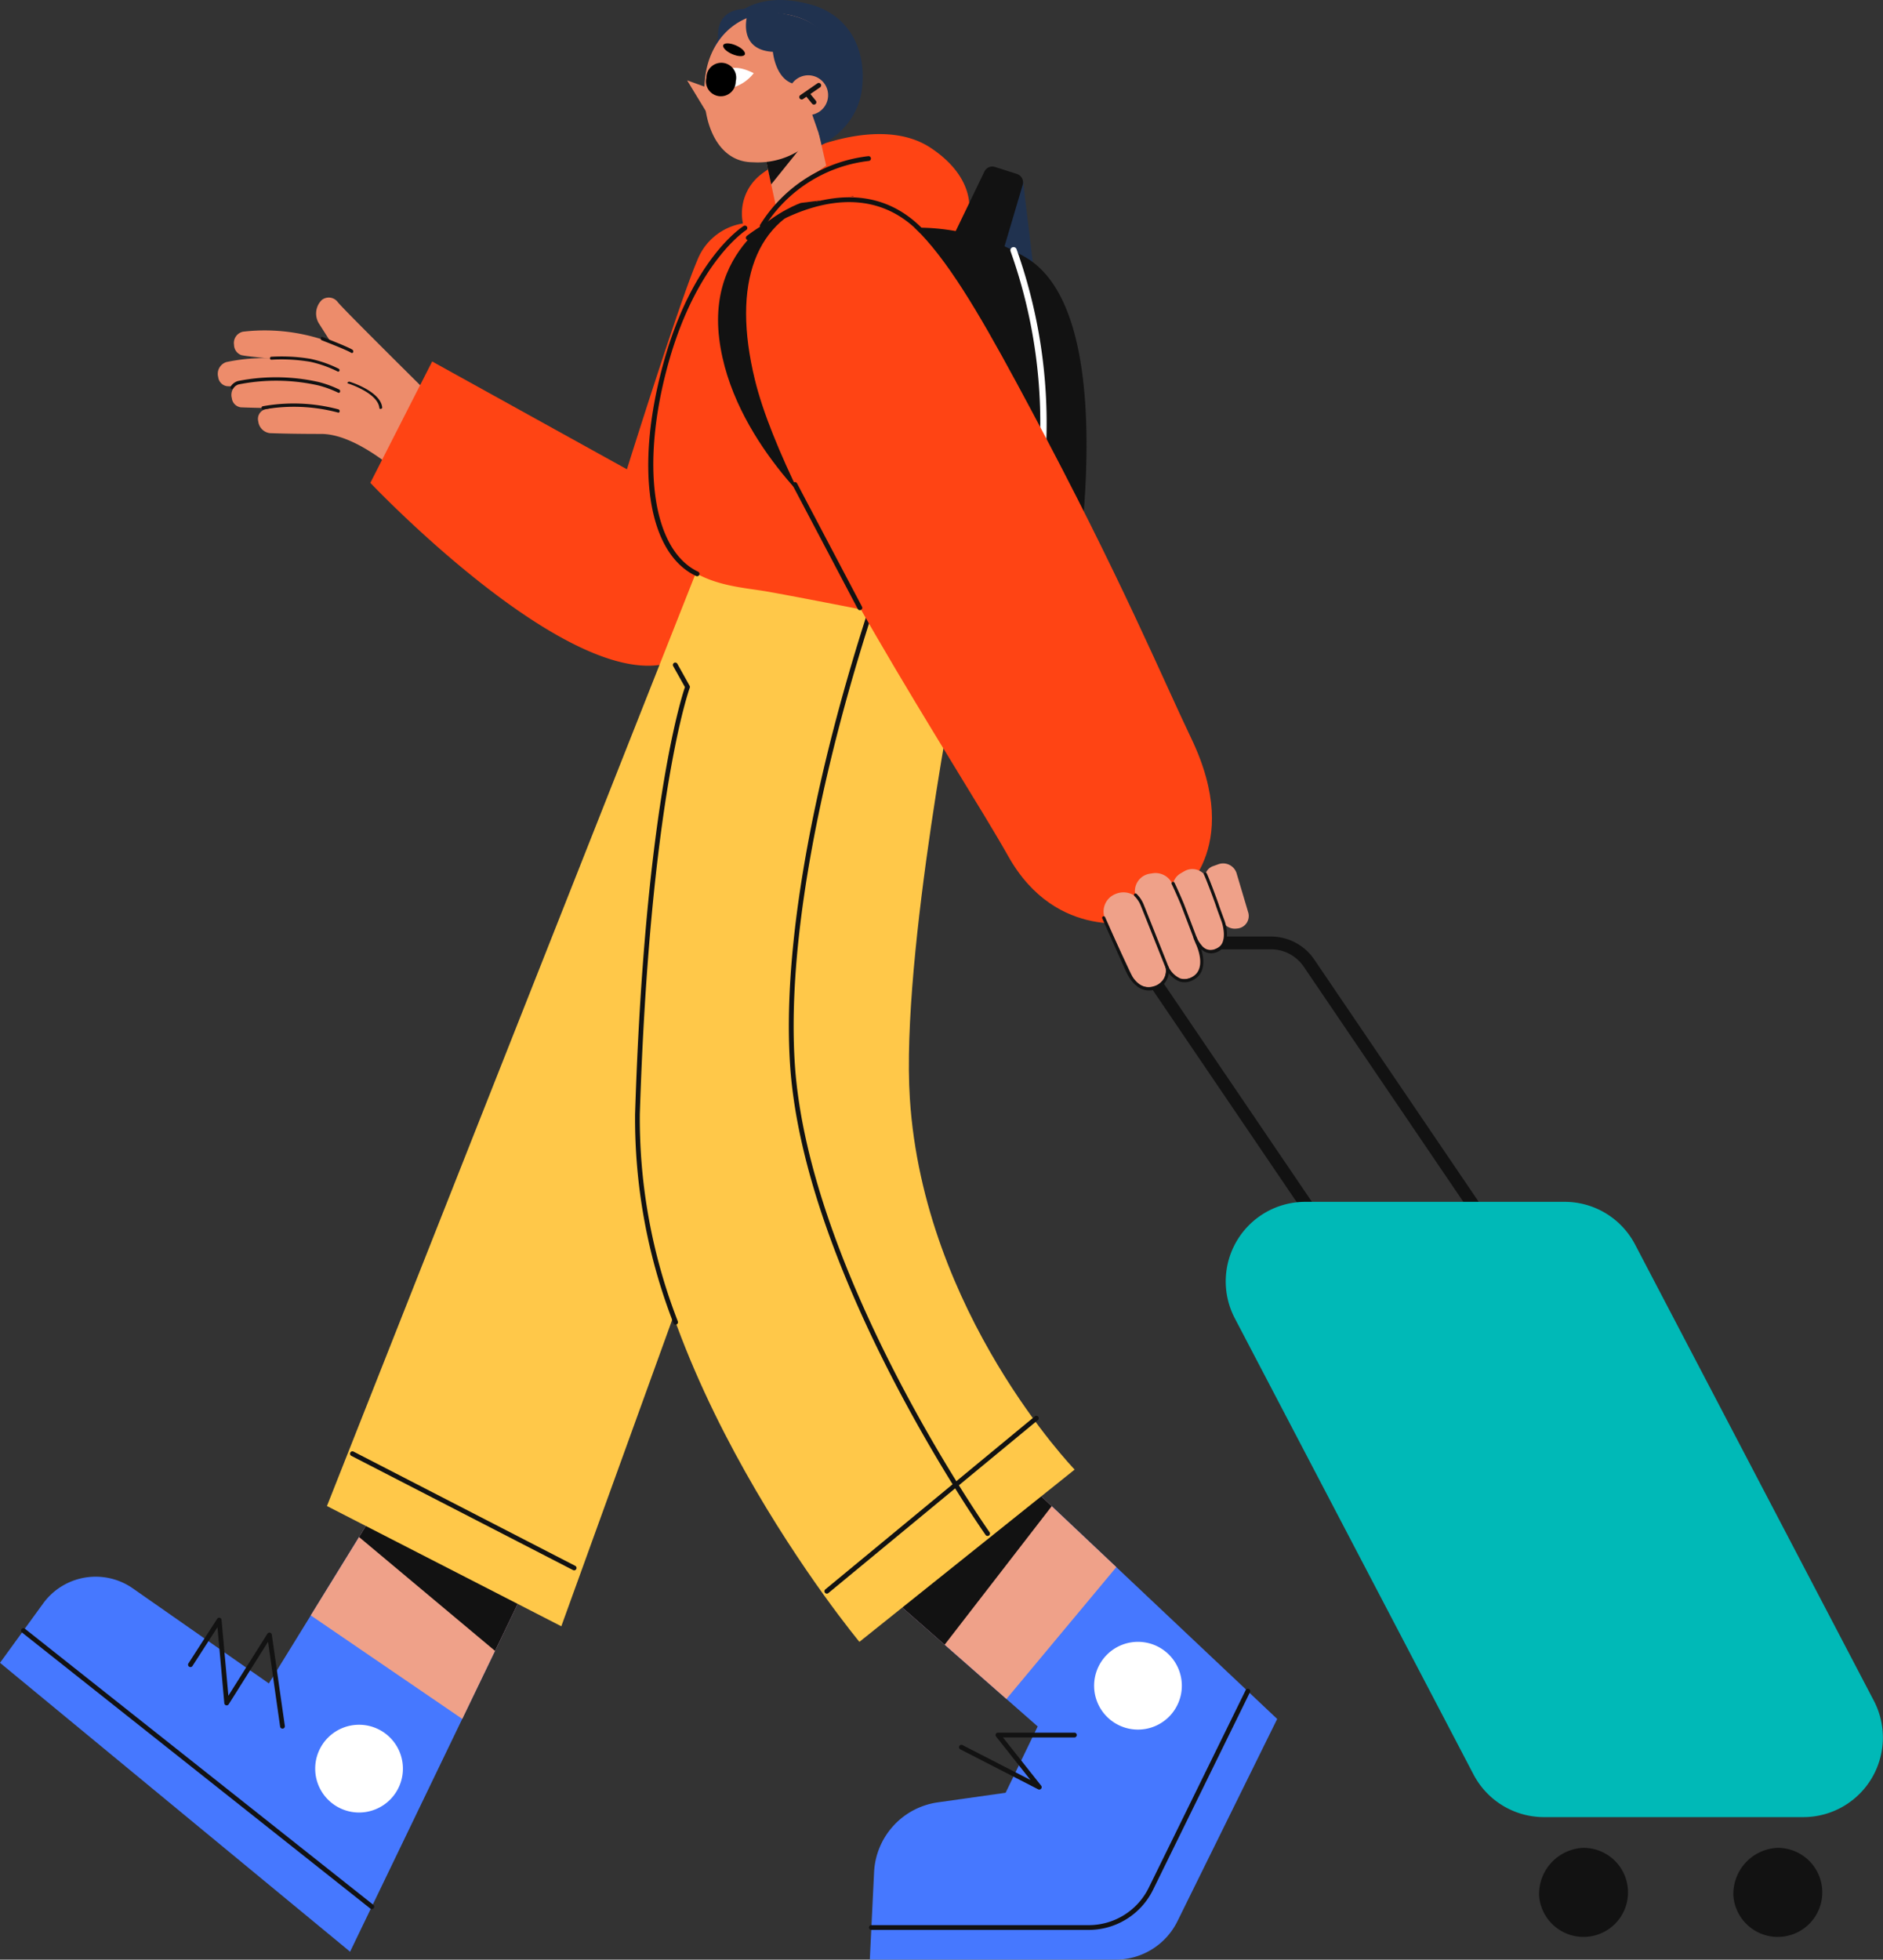
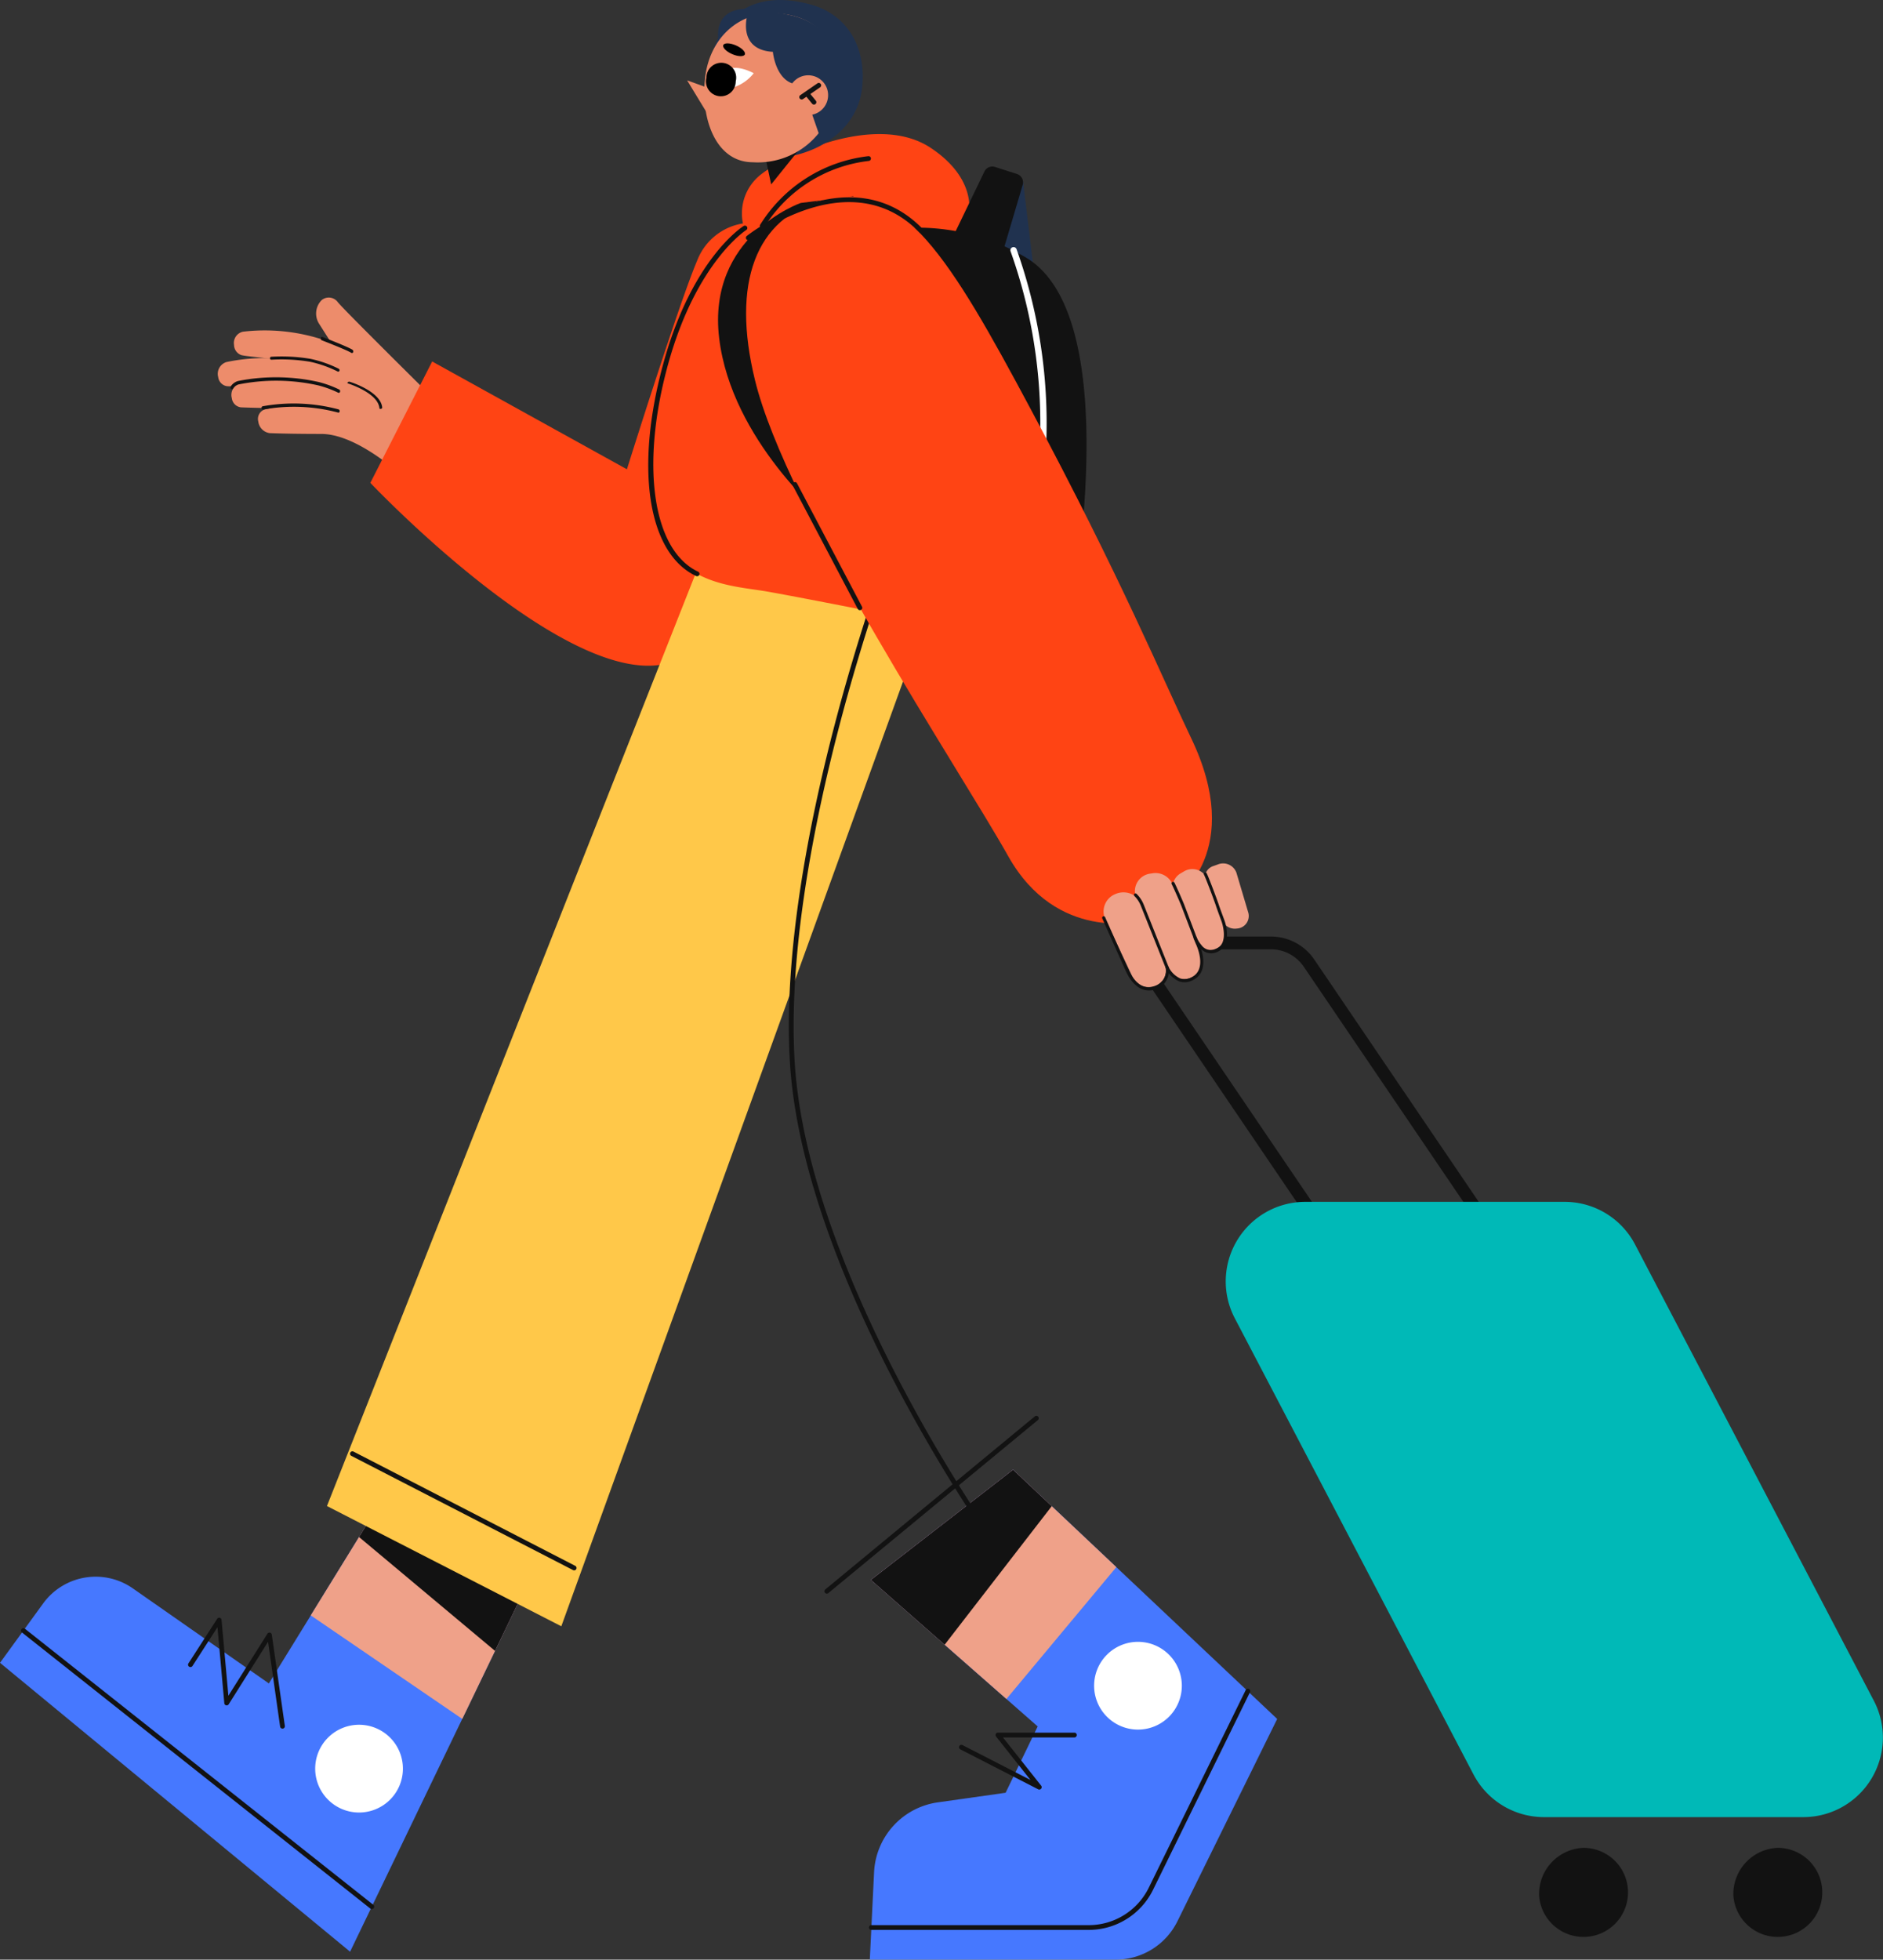
<svg xmlns="http://www.w3.org/2000/svg" width="163.403" height="169.976" viewBox="0 0 163.403 169.976">
  <rect x="0" y="0" width="163.403" height="169.976" fill="#333333" stroke="none" />
  <g id="イラスト02" transform="translate(81.702 84.988)">
    <g id="グループ_3649" data-name="グループ 3649" transform="translate(-81.702 -84.988)">
      <g id="グループ_3578" data-name="グループ 3578" transform="translate(18.912 25.804)">
        <g id="グループ_3532" data-name="グループ 3532" transform="translate(3.478 9.32)">
          <g id="グループ_3531" data-name="グループ 3531">
            <g id="グループ_3530" data-name="グループ 3530">
              <g id="グループ_3529" data-name="グループ 3529">
                <g id="グループ_3528" data-name="グループ 3528">
                  <path id="パス_3498" data-name="パス 3498" d="M54.3,70.863s-4.673-4.812-8.312-4.812c-2.175,0-3.638-.038-4.462-.069a1.153,1.153,0,0,1-1-1.009h0a.866.866,0,0,1,.556-1.045,15.989,15.989,0,0,1,7.006,0c3.339.789,8.429,5.148,8.429,5.148Z" transform="translate(-40.502 -63.537)" fill="#ed8c6b" />
                </g>
              </g>
            </g>
          </g>
        </g>
        <g id="グループ_3537" data-name="グループ 3537" transform="translate(1.182 7.089)">
          <g id="グループ_3536" data-name="グループ 3536">
            <g id="グループ_3535" data-name="グループ 3535">
              <g id="グループ_3534" data-name="グループ 3534">
                <g id="グループ_3533" data-name="グループ 3533">
                  <path id="パス_3499" data-name="パス 3499" d="M49.381,66.069s-3.947-4.055-7.585-4.054c-2.341,0-3.858-.044-4.641-.076a.905.905,0,0,1-.783-.792h0a1.068,1.068,0,0,1,.7-1.3,15.981,15.981,0,0,1,6.827.04c3.34.79,8.43,5.149,8.43,5.149Z" transform="translate(-36.348 -59.501)" fill="#ed8c6b" />
                </g>
              </g>
            </g>
          </g>
        </g>
        <g id="グループ_3542" data-name="グループ 3542" transform="translate(0 5.257)">
          <g id="グループ_3541" data-name="グループ 3541">
            <g id="グループ_3540" data-name="グループ 3540">
              <g id="グループ_3539" data-name="グループ 3539">
                <g id="グループ_3538" data-name="グループ 3538">
                  <path id="パス_3500" data-name="パス 3500" d="M47.243,62.755S43.3,58.7,39.658,58.7c-2.342,0-3.859-.044-4.642-.076a.9.9,0,0,1-.782-.791h0a1.069,1.069,0,0,1,.7-1.3,15.978,15.978,0,0,1,6.826.041c3.34.789,8.43,5.148,8.43,5.148Z" transform="translate(-34.21 -56.186)" fill="#ed8c6b" />
                </g>
              </g>
            </g>
          </g>
        </g>
        <g id="グループ_3547" data-name="グループ 3547" transform="translate(1.394 2.87)">
          <g id="グループ_3546" data-name="グループ 3546">
            <g id="グループ_3545" data-name="グループ 3545">
              <g id="グループ_3544" data-name="グループ 3544">
                <g id="グループ_3543" data-name="グループ 3543">
                  <path id="パス_3501" data-name="パス 3501" d="M54.473,65.368S45.854,55.289,42.431,54.663c-2.205-.4-4.31-.5-5.043-.662a.944.944,0,0,1-.652-.881h0a1,1,0,0,1,.779-1.155,16.283,16.283,0,0,1,7.609.929c3.059,1.322,11.391,9.746,11.391,9.746Z" transform="translate(-36.732 -51.869)" fill="#ed8c6b" />
                </g>
              </g>
            </g>
          </g>
        </g>
        <g id="グループ_3552" data-name="グループ 3552" transform="translate(8.522)">
          <g id="グループ_3551" data-name="グループ 3551">
            <g id="グループ_3550" data-name="グループ 3550">
              <g id="グループ_3549" data-name="グループ 3549">
                <g id="グループ_3548" data-name="グループ 3548">
                  <path id="パス_3502" data-name="パス 3502" d="M52.028,52.332,49.9,48.981a1.646,1.646,0,0,1,.216-2.086h0a.971.971,0,0,1,1.4.2c.681.824,8.933,8.966,8.933,8.966l3.813,5.7L53.711,56.924Z" transform="translate(-49.626 -46.677)" fill="#ed8c6b" />
                </g>
              </g>
            </g>
          </g>
        </g>
        <g id="グループ_3557" data-name="グループ 3557" transform="translate(3.781 9.197)">
          <g id="グループ_3556" data-name="グループ 3556">
            <g id="グループ_3555" data-name="グループ 3555">
              <g id="グループ_3554" data-name="グループ 3554">
                <g id="グループ_3553" data-name="グループ 3553">
                  <path id="パス_3503" data-name="パス 3503" d="M47.82,63.912a.184.184,0,0,1,.01.078c-.007.077-.062.126-.125.109a14.929,14.929,0,0,0-6.512-.263.149.149,0,0,1-.061-.281,15.123,15.123,0,0,1,6.6.265A.143.143,0,0,1,47.82,63.912Z" transform="translate(-41.05 -63.313)" fill="#121212" />
                </g>
              </g>
            </g>
          </g>
        </g>
        <g id="グループ_3562" data-name="グループ 3562" transform="translate(1.085 6.92)">
          <g id="グループ_3561" data-name="グループ 3561">
            <g id="グループ_3560" data-name="グループ 3560">
              <g id="グループ_3559" data-name="グループ 3559">
                <g id="グループ_3558" data-name="グループ 3558">
                  <path id="パス_3504" data-name="パス 3504" d="M45.683,60.345a.181.181,0,0,1,0,.107.112.112,0,0,1-.156.083A9.126,9.126,0,0,0,43.8,59.9a16.659,16.659,0,0,0-6.925-.084.923.923,0,0,0-.482.366.109.109,0,0,1-.174.009.174.174,0,0,1-.018-.211,1.149,1.149,0,0,1,.616-.458,16.878,16.878,0,0,1,7.016.085,9.349,9.349,0,0,1,1.777.65A.15.15,0,0,1,45.683,60.345Z" transform="translate(-36.172 -59.195)" fill="#121212" />
                </g>
              </g>
            </g>
          </g>
        </g>
        <g id="グループ_3567" data-name="グループ 3567" transform="translate(4.514 5.118)">
          <g id="グループ_3566" data-name="グループ 3566">
            <g id="グループ_3565" data-name="グループ 3565">
              <g id="グループ_3564" data-name="グループ 3564">
                <g id="グループ_3563" data-name="グループ 3563">
                  <path id="パス_3505" data-name="パス 3505" d="M48.406,57.073a.145.145,0,0,1,0,.1.111.111,0,0,1-.15.068,10,10,0,0,0-2.394-.847,15,15,0,0,0-3.366-.179.12.12,0,0,1-.118-.123.124.124,0,0,1,.111-.133,15.138,15.138,0,0,1,3.412.182A10.2,10.2,0,0,1,48.345,57,.123.123,0,0,1,48.406,57.073Z" transform="translate(-42.376 -55.936)" fill="#121212" />
                </g>
              </g>
            </g>
          </g>
        </g>
        <g id="グループ_3572" data-name="グループ 3572" transform="translate(8.921 3.422)">
          <g id="グループ_3571" data-name="グループ 3571">
            <g id="グループ_3570" data-name="グループ 3570">
              <g id="グループ_3569" data-name="グループ 3569">
                <g id="グループ_3568" data-name="グループ 3568">
                  <path id="パス_3506" data-name="パス 3506" d="M53.16,54.06a.175.175,0,0,1,0,.124.109.109,0,0,1-.165.059c-.393-.252-2.534-1.077-2.555-1.085a.166.166,0,0,1-.089-.189.114.114,0,0,1,.15-.1c.089.034,2.186.842,2.6,1.108A.152.152,0,0,1,53.16,54.06Z" transform="translate(-50.347 -52.867)" fill="#121212" />
                </g>
              </g>
            </g>
          </g>
        </g>
        <g id="グループ_3577" data-name="グループ 3577" transform="translate(11.241 7.304)">
          <g id="グループ_3576" data-name="グループ 3576">
            <g id="グループ_3575" data-name="グループ 3575">
              <g id="グループ_3574" data-name="グループ 3574">
                <g id="グループ_3573" data-name="グループ 3573">
                  <path id="パス_3507" data-name="パス 3507" d="M57.554,62.084c0,.02,0,.04.006.06,0,.041-.049.087-.116.1s-.124-.008-.127-.049c0-.019,0-.038-.006-.056-.169-1.3-2.7-2.09-2.722-2.1-.053-.016-.061-.062-.02-.1a.19.19,0,0,1,.171-.045,7.9,7.9,0,0,1,1.364.587C56.721,60.823,57.462,61.374,57.554,62.084Z" transform="translate(-54.545 -59.889)" fill="#121212" />
                </g>
              </g>
            </g>
          </g>
        </g>
      </g>
      <g id="グループ_3579" data-name="グループ 3579" transform="translate(32.137 19.32)">
        <path id="パス_3508" data-name="パス 3508" d="M91.877,34.983A5.113,5.113,0,0,0,86.5,38.221c-1.631,3.836-6.1,18.112-6.1,18.112l-16.9-9.35L58.134,57.509s19.382,20.476,27.441,14.9S91.877,34.983,91.877,34.983Z" transform="translate(-58.134 -34.949)" fill="#ff4414" />
      </g>
      <g id="グループ_3580" data-name="グループ 3580" transform="translate(84.71 15.736)">
        <path id="パス_3509" data-name="パス 3509" d="M157.3,28.466l.934,7.723-5-.384Z" transform="translate(-153.233 -28.466)" fill="#20324f" />
      </g>
      <g id="グループ_3581" data-name="グループ 3581" transform="translate(0 131.33)">
        <path id="パス_3510" data-name="パス 3510" d="M45.68,243.775l-15.3,31.747L0,250.464l3.743-5.147a5.637,5.637,0,0,1,7.788-1.306l11.8,8.241,9.056-14.685Z" transform="translate(0 -237.567)" fill="#4678ff" />
      </g>
      <g id="グループ_3582" data-name="グループ 3582" transform="translate(75.481 127.48)">
        <path id="パス_3511" data-name="パス 3511" d="M148.972,230.6l22.918,21.619-8.656,17.546a5.972,5.972,0,0,1-5.356,3.33H136.539l.371-7.608a6.434,6.434,0,0,1,5.522-6.032l5.891-.834,2.783-5.753-14.474-12.711Z" transform="translate(-136.539 -230.602)" fill="#4678ff" />
      </g>
      <g id="グループ_3583" data-name="グループ 3583" transform="translate(26.966 131.331)">
-         <path id="パス_3512" data-name="パス 3512" d="M48.779,246.35l5.416-8.783,13.3,6.208-5.567,11.554Z" transform="translate(-48.779 -237.567)" fill="#efa189" />
+         <path id="パス_3512" data-name="パス 3512" d="M48.779,246.35l5.416-8.783,13.3,6.208-5.567,11.554" transform="translate(-48.779 -237.567)" fill="#efa189" />
      </g>
      <g id="グループ_3584" data-name="グループ 3584" transform="translate(75.574 127.48)">
        <path id="パス_3513" data-name="パス 3513" d="M148.468,250.487l-11.761-10.329,12.34-9.557,8.958,8.45Z" transform="translate(-136.707 -230.602)" fill="#efa189" />
      </g>
      <g id="グループ_3585" data-name="グループ 3585" transform="translate(83.229 150.286)">
        <path id="パス_3514" data-name="パス 3514" d="M157.512,276.79a.207.207,0,0,0,.163-.336l-3.315-4.184h6.2a.207.207,0,1,0,0-.415h-6.633a.207.207,0,0,0-.163.336l2.986,3.77-5.9-3.027a.207.207,0,0,0-.189.369l6.75,3.463A.209.209,0,0,0,157.512,276.79Z" transform="translate(-150.555 -271.856)" fill="#121212" />
      </g>
      <g id="グループ_3586" data-name="グループ 3586" transform="translate(16.309 140.313)">
        <path id="パス_3515" data-name="パス 3515" d="M37.706,263.438l.029,0a.207.207,0,0,0,.176-.234l-1.131-7.915a.209.209,0,0,0-.162-.174.212.212,0,0,0-.219.092l-3.388,5.378-.592-6.577a.207.207,0,0,0-.38-.094l-2.5,3.877a.208.208,0,0,0,.349.225l2.177-3.372.593,6.589a.207.207,0,0,0,.382.092l3.414-5.419L37.5,263.26A.207.207,0,0,0,37.706,263.438Z" transform="translate(-29.502 -253.816)" fill="#121212" />
      </g>
      <g id="グループ_3587" data-name="グループ 3587" transform="translate(31.158 131.331)">
        <path id="パス_3516" data-name="パス 3516" d="M56.362,239.553l1.224-1.985,13.3,6.208-2.724,5.653Z" transform="translate(-56.362 -237.567)" fill="#121212" />
      </g>
      <g id="グループ_3588" data-name="グループ 3588" transform="translate(75.574 127.48)">
        <path id="パス_3517" data-name="パス 3517" d="M143.107,245.78l-6.4-5.621,12.34-9.557,3.353,3.162Z" transform="translate(-136.707 -230.602)" fill="#121212" />
      </g>
      <g id="グループ_3589" data-name="グループ 3589" transform="translate(1.825 141.225)">
        <path id="パス_3518" data-name="パス 3518" d="M33.742,279.828a.207.207,0,0,0,.129-.369L3.637,255.51a.207.207,0,0,0-.257.325l30.233,23.949A.2.2,0,0,0,33.742,279.828Z" transform="translate(-3.302 -255.466)" fill="#121212" />
      </g>
      <g id="グループ_3590" data-name="グループ 3590" transform="translate(27.352 149.6)">
        <path id="パス_3519" data-name="パス 3519" d="M49.477,274.422a3.806,3.806,0,1,0,3.806-3.806A3.806,3.806,0,0,0,49.477,274.422Z" transform="translate(-49.477 -270.616)" fill="#fff" />
      </g>
      <g id="グループ_3591" data-name="グループ 3591" transform="translate(94.945 142.408)">
        <path id="パス_3520" data-name="パス 3520" d="M171.749,261.412a3.806,3.806,0,1,0,3.806-3.806A3.806,3.806,0,0,0,171.749,261.412Z" transform="translate(-171.749 -257.606)" fill="#fff" />
      </g>
      <g id="グループ_3592" data-name="グループ 3592" transform="translate(75.41 146.486)">
        <path id="パス_3521" data-name="パス 3521" d="M136.617,285.89H155.5a6.219,6.219,0,0,0,5.548-3.457l8.418-17.153a.207.207,0,1,0-.371-.182l-8.418,17.153a5.8,5.8,0,0,1-5.176,3.225H136.617a.207.207,0,0,0,0,.415Z" transform="translate(-136.41 -264.982)" fill="#121212" />
      </g>
      <g id="グループ_3593" data-name="グループ 3593" transform="translate(28.372 48.888)">
        <path id="パス_3522" data-name="パス 3522" d="M83.654,88.436,51.322,170.177,71.66,180.607l31.419-86.826Z" transform="translate(-51.322 -88.436)" fill="#ffc849" />
      </g>
      <g id="グループ_3594" data-name="グループ 3594" transform="translate(55.295 46.273)">
-         <path id="パス_3523" data-name="パス 3523" d="M127.986,94.664s-5.107,25.637-4.3,38.067c1.2,18.6,14.3,32.167,14.3,32.167L119.308,179.84s-19.957-24-19.265-45.758c.885-27.828,4.347-37.071,4.347-37.071l-1.069-1.916,4.218-11.39L129.265,88.7Z" transform="translate(-100.025 -83.704)" fill="#ffc849" />
-       </g>
+         </g>
      <g id="グループ_3595" data-name="グループ 3595" transform="translate(30.37 125.884)">
        <path id="パス_3524" data-name="パス 3524" d="M74.384,238.038a.207.207,0,0,0,.1-.391l-19.24-9.909a.207.207,0,1,0-.19.368l19.24,9.909A.211.211,0,0,0,74.384,238.038Z" transform="translate(-54.937 -227.715)" fill="#121212" />
      </g>
      <g id="グループ_3596" data-name="グループ 3596" transform="translate(68.456 47.865)">
        <path id="パス_3525" data-name="パス 3525" d="M141.075,171.944a.2.2,0,0,0,.12-.039.207.207,0,0,0,.049-.289c-.156-.222-15.689-22.352-16.894-40.587-.629-9.533,1.7-21.032,3.769-29,2.241-8.639,4.66-15.1,4.684-15.166a.207.207,0,1,0-.388-.145c-.024.064-2.452,6.546-4.7,15.207-2.075,8-4.414,19.545-3.781,29.132,1.212,18.352,16.812,40.577,16.97,40.8A.2.2,0,0,0,141.075,171.944Z" transform="translate(-123.831 -86.584)" fill="#121212" />
      </g>
      <g id="グループ_3597" data-name="グループ 3597" transform="translate(71.544 122.805)">
        <path id="パス_3526" data-name="パス 3526" d="M129.624,237.567a.2.2,0,0,0,.132-.048l18.182-15.007a.207.207,0,1,0-.264-.32L129.493,237.2a.207.207,0,0,0,.132.367Z" transform="translate(-129.417 -222.145)" fill="#121212" />
      </g>
      <g id="グループ_3598" data-name="グループ 3598" transform="translate(56.354 16.396)">
        <path id="パス_3527" data-name="パス 3527" d="M114.2,29.659a29.431,29.431,0,0,0-12.164,21.987c-1.034,12.495,6.291,12.241,10.2,12.939,4.492.8,15.978,3.111,15.978,3.111l3.175-32.407Z" transform="translate(-101.939 -29.659)" fill="#ff4414" />
      </g>
      <g id="グループ_3599" data-name="グループ 3599" transform="translate(64.371 11.63)">
        <path id="パス_3528" data-name="パス 3528" d="M117.012,30.037a4.287,4.287,0,0,1,.721-5.173c1.6-1.6,10.16-5.881,15.077-2.647s3.816,7.712.863,9.129S117.012,30.037,117.012,30.037Z" transform="translate(-116.442 -21.038)" fill="#ff4414" />
      </g>
      <g id="グループ_3600" data-name="グループ 3600" transform="translate(82.838 14.445)">
        <path id="パス_3529" data-name="パス 3529" d="M154.1,33.315l1.657-5.593a.766.766,0,0,0-.5-.946l-1.9-.609a.765.765,0,0,0-.923.4l-2.507,5.2a.765.765,0,0,0,.427,1.051l2.751,1A.765.765,0,0,0,154.1,33.315Z" transform="translate(-149.848 -26.131)" fill="#121212" />
      </g>
      <g id="グループ_3601" data-name="グループ 3601" transform="translate(78.396 19.742)">
        <path id="パス_3530" data-name="パス 3530" d="M141.813,35.761a18.253,18.253,0,0,1,10.846,2.677c8.878,5.747,3.336,32.922,3.336,32.922Z" transform="translate(-141.813 -35.711)" fill="#121212" />
      </g>
      <g id="グループ_3602" data-name="グループ 3602" transform="translate(62.311 17.018)">
        <path id="パス_3531" data-name="パス 3531" d="M124.462,30.784l-4.575.588s-8.142,2.832-7.075,11.722S122.086,58.8,122.086,58.8Z" transform="translate(-112.716 -30.784)" fill="#121212" />
      </g>
      <g id="グループ_3603" data-name="グループ 3603" transform="translate(87.68 21.446)">
        <path id="パス_3532" data-name="パス 3532" d="M161.367,57.438a.277.277,0,0,0,.275-.253,44.993,44.993,0,0,0-2.5-18.217.276.276,0,1,0-.514.2,44.407,44.407,0,0,1,2.466,17.966.277.277,0,0,0,.252.3Z" transform="translate(-158.605 -38.794)" fill="#fff" />
      </g>
      <g id="グループ_3604" data-name="グループ 3604" transform="translate(64.741 17.03)">
        <path id="パス_3533" data-name="パス 3533" d="M151.3,93.667s-7.213,1.9-11.441-5.631-19.222-29.992-21.98-41.312c-2.043-8.383.038-14.053,5.931-15.628,6.86-1.833,11.051,5.169,17.967,18.1,7.884,14.734,11.5,23.485,13.957,28.6,4.7,9.778-1.258,13.837-1.258,13.837Z" transform="translate(-117.111 -30.807)" fill="#ff4414" />
      </g>
      <g id="グループ_3605" data-name="グループ 3605" transform="translate(56.253 19.571)">
        <path id="パス_3534" data-name="パス 3534" d="M106,65.814a.207.207,0,0,0,.088-.394c-3.98-1.873-5.034-9.336-2.564-18.148,2.443-8.717,6.693-11.46,6.736-11.487a.207.207,0,1,0-.221-.351c-.18.112-4.429,2.856-6.915,11.726-2.565,9.154-1.446,16.643,2.787,18.634A.2.2,0,0,0,106,65.814Z" transform="translate(-101.758 -35.403)" fill="#121212" />
      </g>
      <g id="グループ_3606" data-name="グループ 3606" transform="translate(68.774 41.813)">
        <path id="パス_3535" data-name="パス 3535" d="M130.254,86.75a.207.207,0,0,0,.184-.3l-5.64-10.7a.207.207,0,1,0-.367.193l5.64,10.7A.208.208,0,0,0,130.254,86.75Z" transform="translate(-124.407 -75.637)" fill="#121212" />
      </g>
      <g id="グループ_3607" data-name="グループ 3607" transform="translate(64.733 17.114)">
        <path id="パス_3536" data-name="パス 3536" d="M117.3,34.681a.208.208,0,0,0,.13-.046c.087-.07,8.681-6.876,14.738-.612a.207.207,0,1,0,.3-.288c-6.32-6.535-15.208.505-15.3.577a.208.208,0,0,0,.13.369Z" transform="translate(-117.097 -30.958)" fill="#121212" />
      </g>
      <g id="グループ_3608" data-name="グループ 3608" transform="translate(55.088 57.456)">
-         <path id="パス_3537" data-name="パス 3537" d="M103.189,161.371a.2.2,0,0,0,.071-.012.207.207,0,0,0,.124-.266,48.608,48.608,0,0,1-3.3-17.958c.873-27.477,4.3-36.913,4.334-37a.209.209,0,0,0-.013-.174l-1.069-1.916a.207.207,0,0,0-.362.2L104,106.076c-.354,1.039-3.5,10.935-4.328,37.046a49.024,49.024,0,0,0,3.326,18.112A.207.207,0,0,0,103.189,161.371Z" transform="translate(-99.65 -103.934)" fill="#121212" />
-       </g>
+         </g>
      <g id="グループ_3609" data-name="グループ 3609" transform="translate(98.2 81.232)">
        <path id="パス_3538" data-name="パス 3538" d="M192.752,171.146l-14.86-21.885a1.484,1.484,0,0,1,1.228-2.318h10.6a4.549,4.549,0,0,1,3.768,2l14.657,21.586-1.5-.243-14.07-20.723a3.447,3.447,0,0,0-2.854-1.511h-10.6a.379.379,0,0,0-.313.592l14.7,21.643Z" transform="translate(-177.635 -146.943)" fill="#121212" />
      </g>
      <g id="グループ_3632" data-name="グループ 3632" transform="translate(95.641 74.897)">
        <g id="グループ_3612" data-name="グループ 3612" transform="translate(0.12 2.507)">
          <g id="グループ_3611" data-name="グループ 3611">
            <g id="グループ_3610" data-name="グループ 3610">
              <path id="パス_3539" data-name="パス 3539" d="M175.756,147.381l-2.378-5.029a1.626,1.626,0,0,1,.888-2.194h0a1.745,1.745,0,0,1,2.3.931l2,5.179a1.443,1.443,0,0,1-.927,1.877h0A1.54,1.54,0,0,1,175.756,147.381Z" transform="translate(-173.225 -140.019)" fill="#efa189" />
            </g>
          </g>
        </g>
        <g id="グループ_3615" data-name="グループ 3615" transform="translate(2.831 0.831)">
          <g id="グループ_3614" data-name="グループ 3614">
            <g id="グループ_3613" data-name="グループ 3613">
              <path id="パス_3540" data-name="パス 3540" d="M183.884,144.114l-2.48-6.161a1.608,1.608,0,0,0-1.752-.946l-.154.024a1.531,1.531,0,0,0-1.25,2.083l2.635,6.137a1.626,1.626,0,0,0,1.991.857h0A1.516,1.516,0,0,0,183.884,144.114Z" transform="translate(-178.129 -136.986)" fill="#efa189" />
            </g>
          </g>
        </g>
        <g id="グループ_3618" data-name="グループ 3618" transform="translate(6.116 0.484)">
          <g id="グループ_3617" data-name="グループ 3617">
            <g id="グループ_3616" data-name="グループ 3616">
              <path id="パス_3541" data-name="パス 3541" d="M187.659,143.328h0a1.4,1.4,0,0,1-1.66-.777l-1.806-4.038a1.4,1.4,0,0,1,.575-1.784l.309-.18a1.4,1.4,0,0,1,2.026.743l1.5,4.219A1.4,1.4,0,0,1,187.659,143.328Z" transform="translate(-184.071 -136.358)" fill="#efa189" />
            </g>
          </g>
        </g>
        <g id="グループ_3621" data-name="グループ 3621" transform="translate(8.91)">
          <g id="グループ_3620" data-name="グループ 3620">
            <g id="グループ_3619" data-name="グループ 3619">
              <path id="パス_3542" data-name="パス 3542" d="M191.9,141.126h0a1.214,1.214,0,0,1-1.268-.682l-1.424-3.362a1.046,1.046,0,0,1,.676-1.383l.383-.138a1.226,1.226,0,0,1,1.6.719l1.041,3.5A1.091,1.091,0,0,1,191.9,141.126Z" transform="translate(-189.125 -135.483)" fill="#efa189" />
            </g>
          </g>
        </g>
        <g id="グループ_3631" data-name="グループ 3631" transform="translate(0 0.776)">
          <g id="グループ_3624" data-name="グループ 3624" transform="translate(2.758 0.819)">
            <g id="グループ_3623" data-name="グループ 3623">
              <g id="グループ_3622" data-name="グループ 3622">
                <path id="パス_3543" data-name="パス 3543" d="M178.034,139.409l0,.006a.135.135,0,0,0,.017.19,2.428,2.428,0,0,1,.533.8l2.18,5.458a2.3,2.3,0,0,0,1.176,1.14,1.514,1.514,0,0,0,1.228-.143c1.568-.837.506-3.112.438-3.254l-1.248-3.273c-.095-.247-.668-1.561-.839-1.887a.135.135,0,1,0-.239.124c.168.321.732,1.616.825,1.858l1.25,3.279.006.012c.011.022,1.059,2.165-.321,2.9a1.253,1.253,0,0,1-1.015.125,2.059,2.059,0,0,1-1.015-.991l-2.176-5.45a2.66,2.66,0,0,0-.612-.9A.134.134,0,0,0,178.034,139.409Z" transform="translate(-177.998 -138.368)" fill="#121212" />
              </g>
            </g>
          </g>
          <g id="グループ_3627" data-name="グループ 3627" transform="translate(7.933)">
            <g id="グループ_3626" data-name="グループ 3626">
              <g id="グループ_3625" data-name="グループ 3625">
                <path id="パス_3544" data-name="パス 3544" d="M188.286,136.93a.134.134,0,0,0-.021.154c.166.317.918,2.332,1.029,2.673.1.32.486,1.351.5,1.395.007.019.694,1.945-.547,2.406a1.032,1.032,0,0,1-1.2-.363,2.617,2.617,0,0,1-.433-.7.135.135,0,0,0-.252.1c.228.592.934,1.607,1.977,1.219,1.194-.444.983-1.994.705-2.752,0-.011-.4-1.07-.5-1.385s-.866-2.369-1.046-2.714a.134.134,0,0,0-.182-.057A.127.127,0,0,0,188.286,136.93Z" transform="translate(-187.358 -136.887)" fill="#121212" />
              </g>
            </g>
          </g>
          <g id="グループ_3630" data-name="グループ 3630" transform="translate(0 3.801)">
            <g id="グループ_3629" data-name="グループ 3629">
              <g id="グループ_3628" data-name="グループ 3628">
                <path id="パス_3545" data-name="パス 3545" d="M173.044,143.806a.135.135,0,0,0-.024.146c.014.033,1.452,3.265,2.049,4.576.63,1.38,1.6,1.945,2.667,1.549a1.724,1.724,0,0,0,1.05-1.879.135.135,0,1,0-.265.045,1.433,1.433,0,0,1-.878,1.581c-.929.346-1.756-.154-2.327-1.408-.6-1.309-2.034-4.541-2.049-4.573a.135.135,0,0,0-.177-.069A.143.143,0,0,0,173.044,143.806Z" transform="translate(-173.008 -143.763)" fill="#121212" />
              </g>
            </g>
          </g>
        </g>
      </g>
      <g id="グループ_3633" data-name="グループ 3633" transform="translate(62.303 0.76)">
        <path id="パス_3546" data-name="パス 3546" d="M112.86,4.8s-1.243-3.929,3.214-3.367Z" transform="translate(-112.701 -1.376)" fill="#20324f" />
      </g>
      <g id="グループ_3634" data-name="グループ 3634" transform="translate(61.569)">
        <path id="パス_3547" data-name="パス 3547" d="M124.6,7.754c.454-3.607-1.254-6.5-4.482-7.373-5.511-1.5-8.226,1.67-8.68,5.277s1.506,8.084,4.852,8.095C120.531,13.766,124.147,11.361,124.6,7.754Z" transform="translate(-111.373 0)" fill="#20324f" />
      </g>
      <g id="グループ_3635" data-name="グループ 3635" transform="translate(66.359 10.719)">
-         <path id="パス_3548" data-name="パス 3548" d="M120.038,22.017l.586,2.739.438,2.048,1.912-2.087,2.4-1.687-.836-3.64Z" transform="translate(-120.038 -19.39)" fill="#ed8c6b" />
-       </g>
+         </g>
      <g id="グループ_3636" data-name="グループ 3636" transform="translate(66.359 10.719)">
        <path id="パス_3549" data-name="パス 3549" d="M120.6,24.666l-.567-2.65,4.5-2.627.07.3Z" transform="translate(-120.038 -19.39)" fill="#121212" />
      </g>
      <g id="グループ_3637" data-name="グループ 3637" transform="translate(61.115 1.145)">
        <path id="パス_3550" data-name="パス 3550" d="M121.935,8.855c.451-3.581-.845-5.991-4.037-6.637-3.943-.8-6.811,1.77-7.261,5.351S111.515,15,114.773,15A6.758,6.758,0,0,0,121.935,8.855Z" transform="translate(-110.551 -2.072)" fill="#ed8c6b" />
      </g>
      <g id="グループ_3638" data-name="グループ 3638" transform="translate(61.84 5.885)">
        <path id="パス_3551" data-name="パス 3551" d="M111.863,12.446s.507-2.9,3.567-1.334A3.642,3.642,0,0,1,111.863,12.446Z" transform="translate(-111.863 -10.647)" fill="#fff" />
      </g>
      <g id="グループ_3639" data-name="グループ 3639" transform="translate(59.627 6.97)">
        <path id="パス_3552" data-name="パス 3552" d="M107.86,12.609l1.692.612.093,2.322Z" transform="translate(-107.86 -12.609)" fill="#ed8c6b" />
      </g>
      <g id="グループ_3640" data-name="グループ 3640" transform="translate(64.73 1.087)">
        <path id="パス_3553" data-name="パス 3553" d="M120.823,2.171c3.193.646,4.813,3.03,4.362,6.612a11.507,11.507,0,0,1-1.493,4.486l-1.752-5.057c-2.243.166-2.51-2.836-2.51-2.836-2.479-.14-2.47-2.088-2.245-3.092A6.429,6.429,0,0,1,120.823,2.171Z" transform="translate(-117.091 -1.967)" fill="#20324f" />
      </g>
      <g id="グループ_3641" data-name="グループ 3641" transform="translate(62.754 3.762)">
        <path id="パス_3554" data-name="パス 3554" d="M115.4,7.767c-.091.208-.583.195-1.1-.03s-.86-.576-.77-.784.583-.195,1.1.03S115.49,7.558,115.4,7.767Z" transform="translate(-113.518 -6.805)" />
      </g>
      <g id="グループ_3642" data-name="グループ 3642" transform="translate(61.291 5.445)">
        <path id="パス_3555" data-name="パス 3555" d="M110.883,11.143a1.291,1.291,0,1,0,2.541.32,1.291,1.291,0,1,0-2.541-.32Z" transform="translate(-110.87 -9.85)" />
      </g>
      <g id="グループ_3643" data-name="グループ 3643" transform="translate(61.84 5.885)">
        <path id="パス_3556" data-name="パス 3556" d="M111.863,12.446s.507-2.9,3.567-1.334A3.642,3.642,0,0,1,111.863,12.446Z" transform="translate(-111.863 -10.647)" fill="none" />
      </g>
      <g id="グループ_3647" data-name="グループ 3647" transform="translate(68.465 6.227)">
        <g id="グループ_3644" data-name="グループ 3644">
          <path id="パス_3557" data-name="パス 3557" d="M124.139,12.261a1.725,1.725,0,1,1,.506,2.52A1.823,1.823,0,0,1,124.139,12.261Z" transform="translate(-123.848 -11.265)" fill="#ed8c6b" />
        </g>
        <g id="グループ_3645" data-name="グループ 3645" transform="translate(0.898 0.968)">
          <path id="パス_3558" data-name="パス 3558" d="M125.679,14.449a.206.206,0,0,0,.117-.037l1.481-1.018a.207.207,0,0,0-.236-.342l-1.48,1.019a.207.207,0,0,0,.118.378Z" transform="translate(-125.472 -13.016)" fill="#121212" />
        </g>
        <g id="グループ_3646" data-name="グループ 3646" transform="translate(1.42 1.765)">
          <path id="パス_3559" data-name="パス 3559" d="M127.165,15.536a.207.207,0,0,0,.16-.339l-.543-.663a.207.207,0,1,0-.321.263l.543.663A.207.207,0,0,0,127.165,15.536Z" transform="translate(-126.415 -14.457)" fill="#121212" />
        </g>
      </g>
      <g id="グループ_3648" data-name="グループ 3648" transform="translate(65.939 13.545)">
        <path id="パス_3560" data-name="パス 3560" d="M119.486,30.763a.208.208,0,0,0,.172-.092,12.357,12.357,0,0,1,9.058-5.753.207.207,0,1,0-.012-.415,12.774,12.774,0,0,0-9.391,5.938.207.207,0,0,0,.172.322Z" transform="translate(-119.279 -24.503)" fill="#121212" />
      </g>
      <path id="パス_3561" data-name="パス 3561" d="M220.012,241.936h22.512a6.9,6.9,0,0,0,6.114-10.1l-20.717-39.567a6.9,6.9,0,0,0-6.114-3.7H199.3a6.9,6.9,0,0,0-6.114,10.1L213.9,238.236A6.9,6.9,0,0,0,220.012,241.936Z" transform="translate(-86.032 -84.325)" fill="#00b9b7" />
      <path id="パス_3562" data-name="パス 3562" d="M241.6,294.071a3.863,3.863,0,1,0,3.853-4.142A4.01,4.01,0,0,0,241.6,294.071Z" transform="translate(-108.04 -129.652)" fill="#121212" />
      <path id="パス_3563" data-name="パス 3563" d="M272.094,294.071a3.863,3.863,0,1,0,3.853-4.142A4.01,4.01,0,0,0,272.094,294.071Z" transform="translate(-121.676 -129.652)" fill="#121212" />
    </g>
  </g>
</svg>